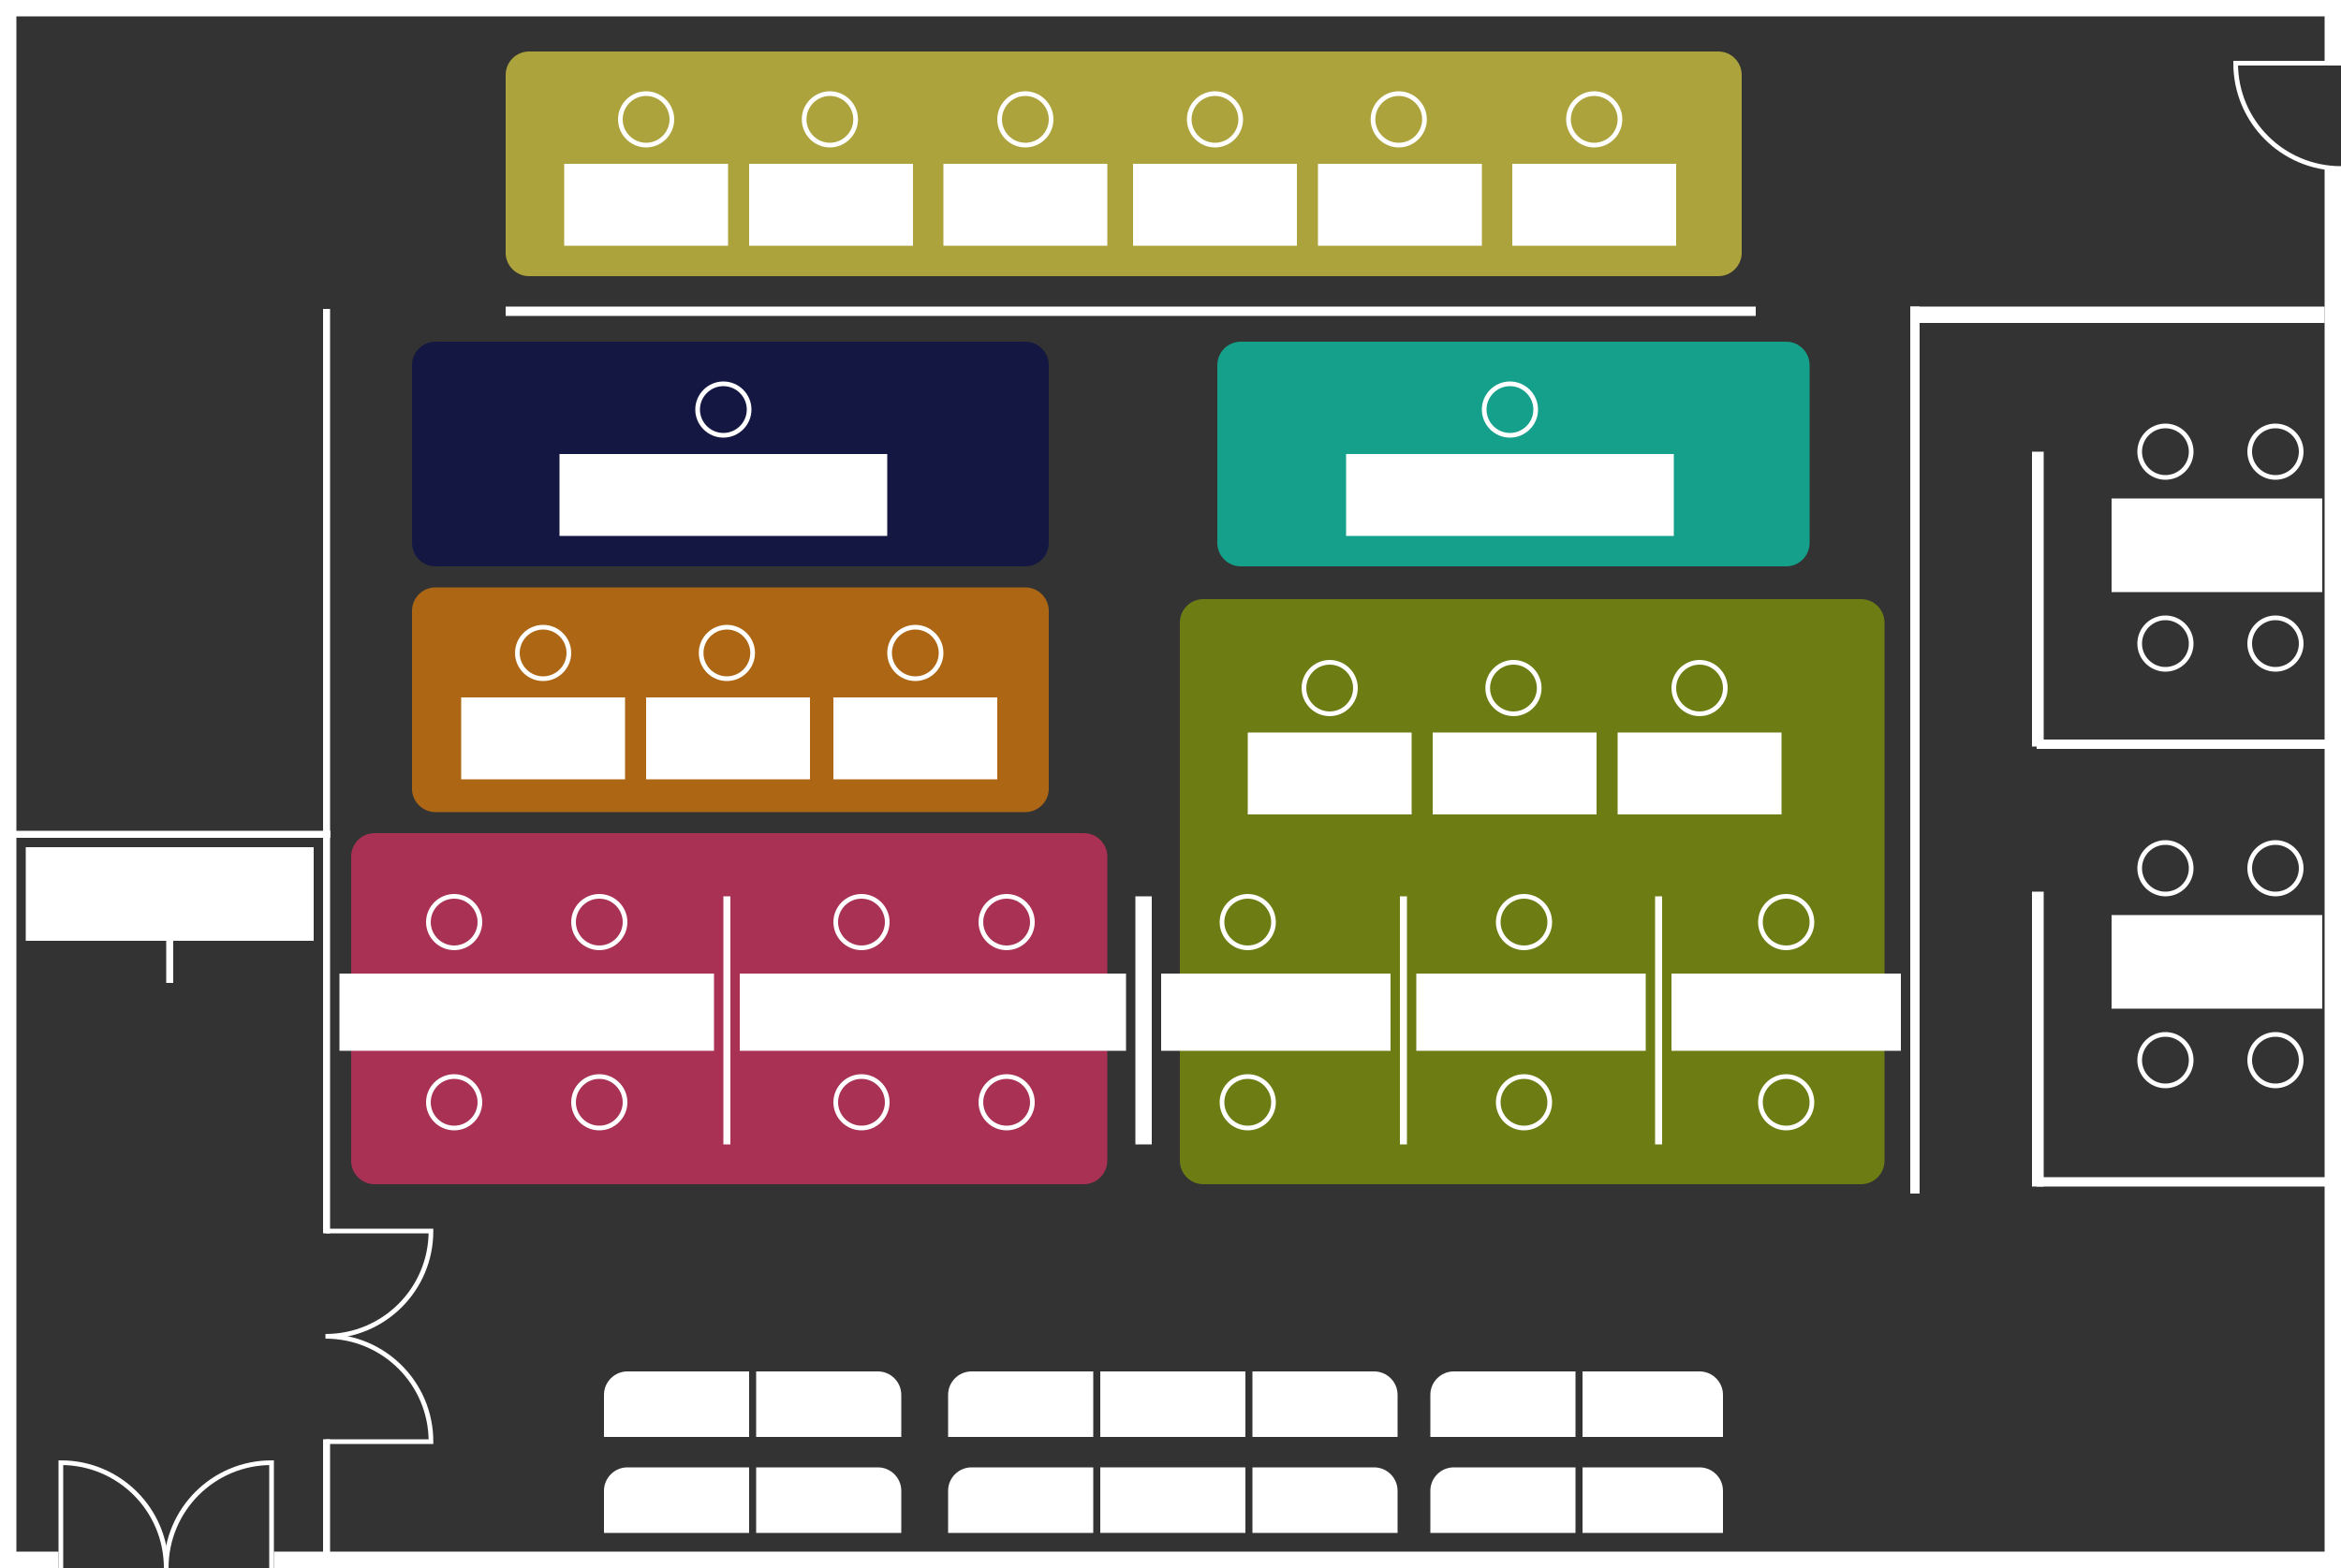
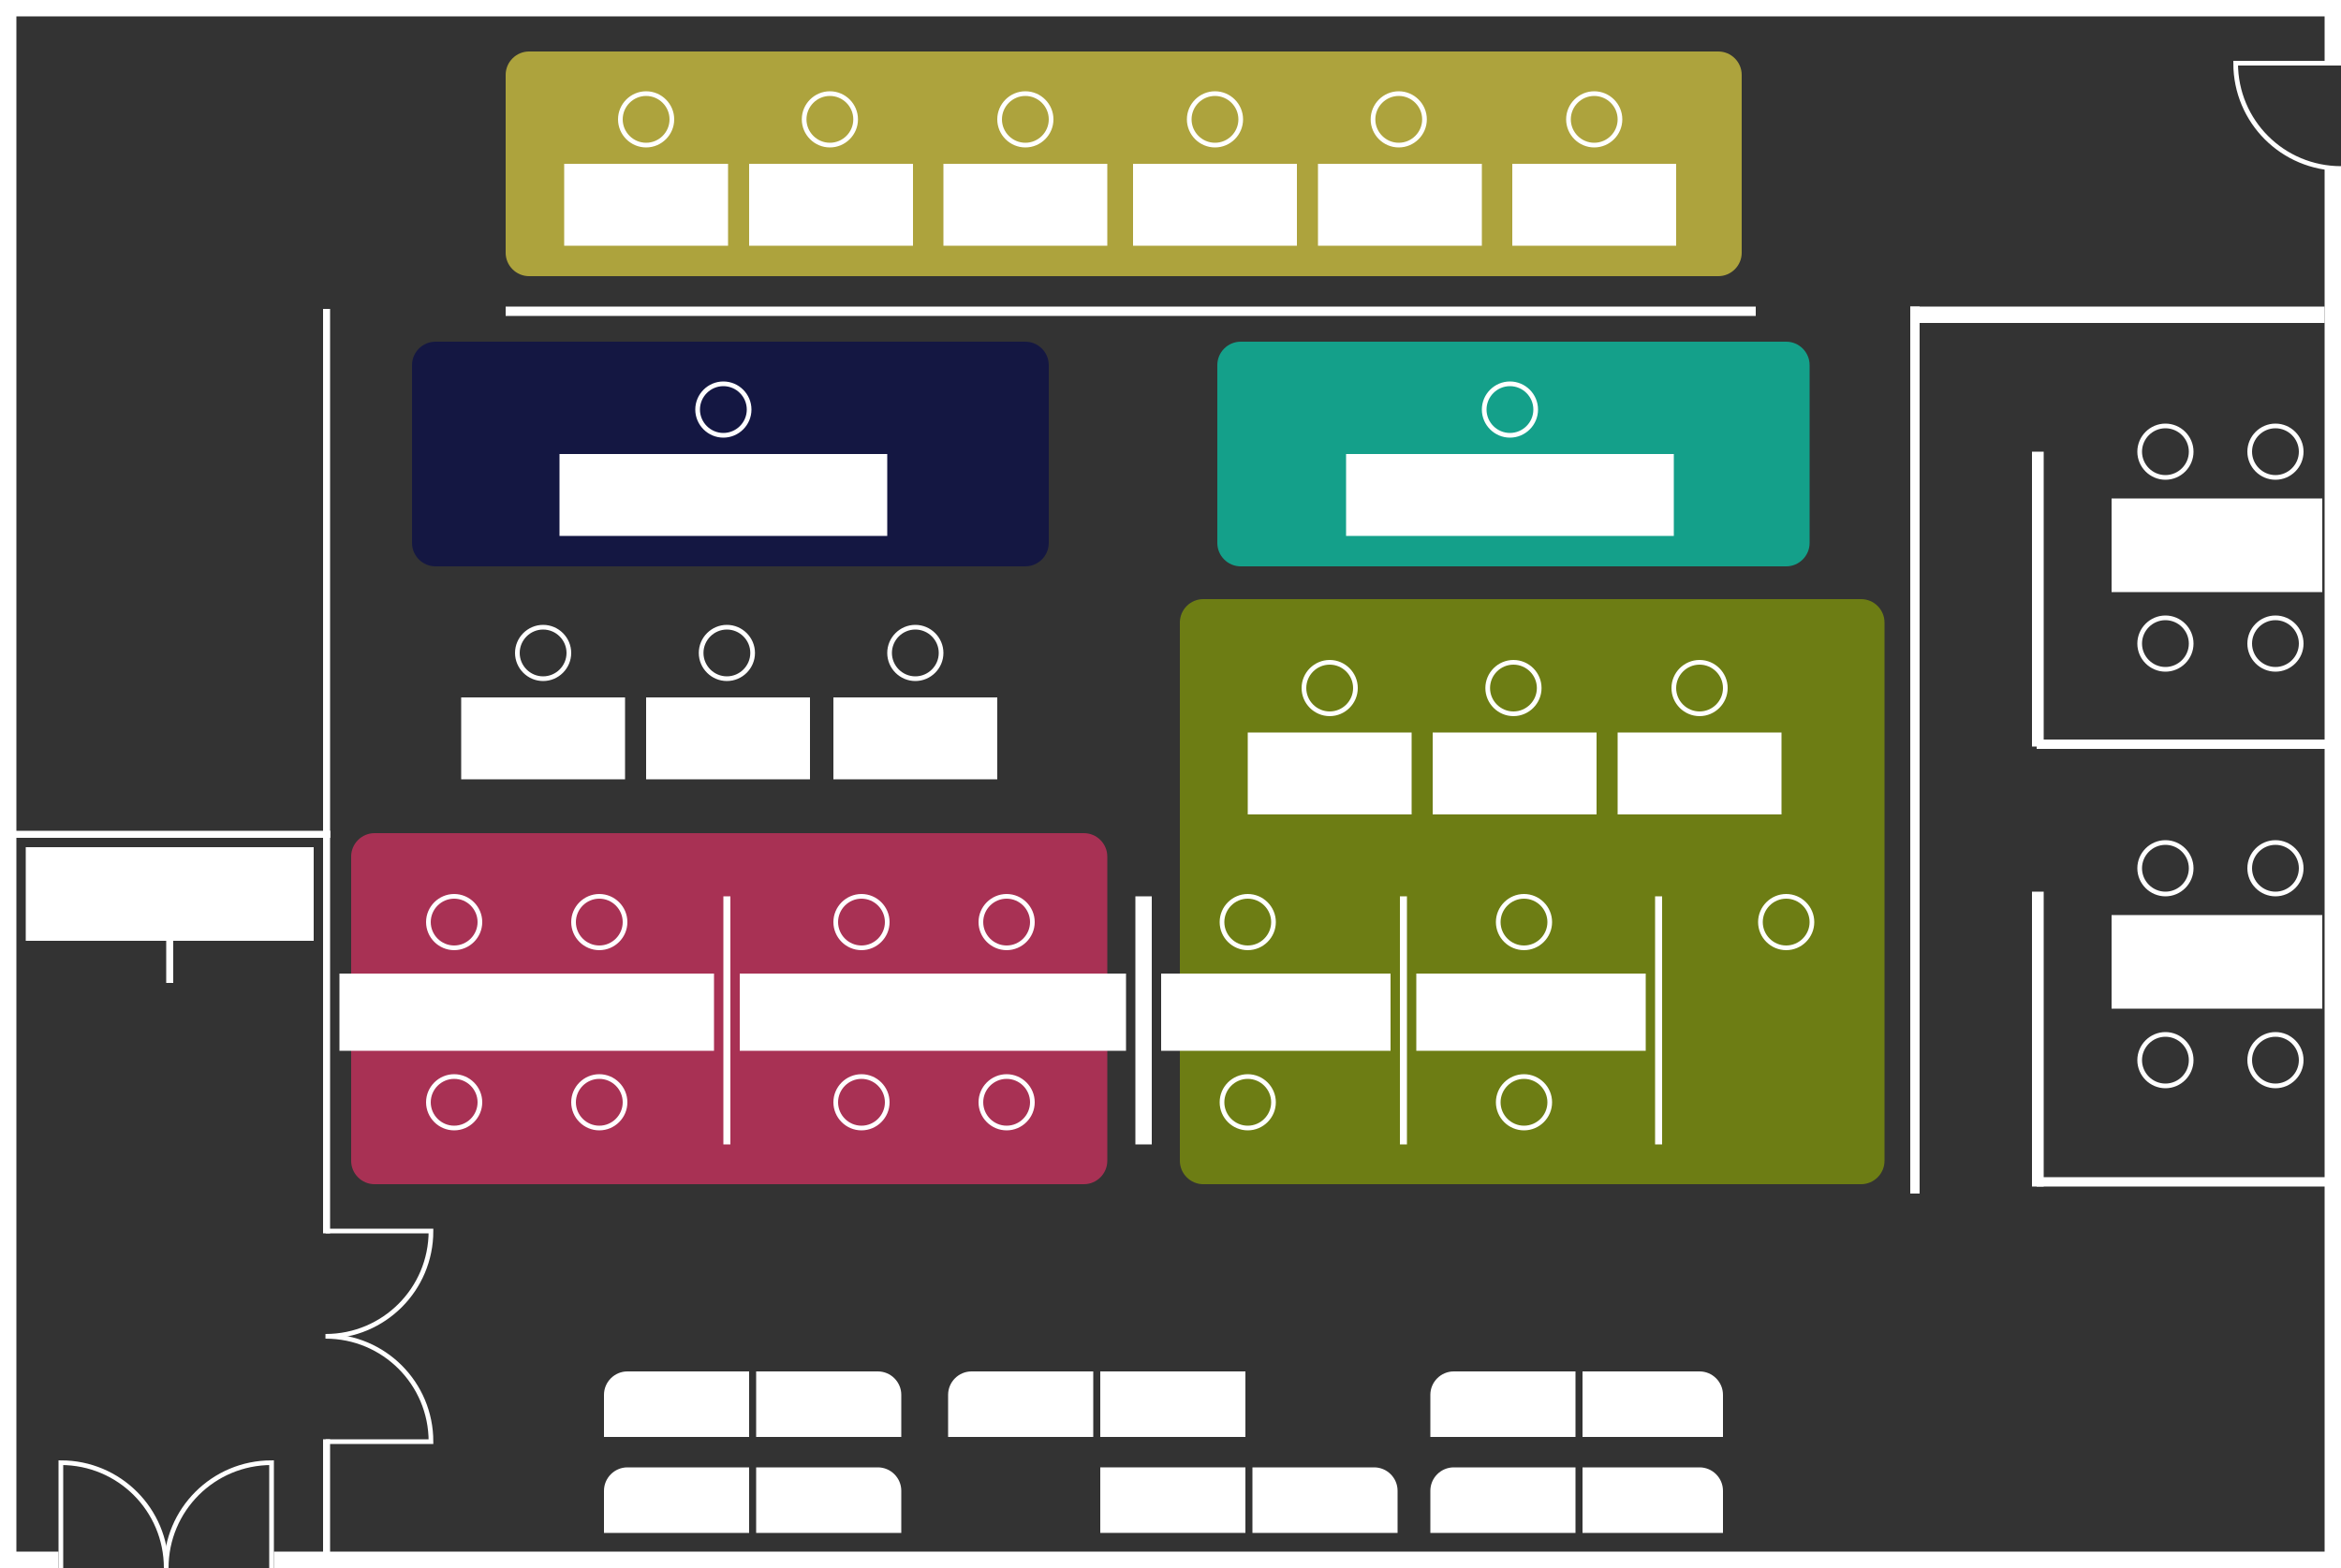
<svg xmlns="http://www.w3.org/2000/svg" version="1.1" id="レイヤー_1" x="0px" y="0px" viewBox="0 0 1000 670" style="enable-background:new 0 0 1000 670;" xml:space="preserve">
  <rect x="0" y="0" width="1000" height="670" fill="#333333" stroke="none" />
  <style type="text/css">
	.st0{opacity:0.6;fill:#F6316B;}
	.st1{opacity:0.6;fill:#FF8B00;}
	.st2{opacity:0.6;fill:#FFEF45;}
	.st3{opacity:0.6;fill:#00054E;}
	.st4{opacity:0.6;fill:#00EAC5;}
	.st5{fill:#FFFFFF;}
	.st6{fill:none;stroke:#FFFFFF;stroke-width:2;stroke-miterlimit:10;}
	.st7{opacity:0.6;fill:#95AF00;}
</style>
  <path class="st0" d="M463,506H160c-5.5,0-10-4.5-10-10V366c0-5.5,4.5-10,10-10h303c5.5,0,10,4.5,10,10v130  C473,501.5,468.5,506,463,506z" />
-   <path class="st1" d="M438,347H186c-5.5,0-10-4.5-10-10v-76c0-5.5,4.5-10,10-10h252c5.5,0,10,4.5,10,10v76  C448,342.5,443.5,347,438,347z" />
  <path class="st2" d="M734,118H226c-5.5,0-10-4.5-10-10V32c0-5.5,4.5-10,10-10h508c5.5,0,10,4.5,10,10v76  C744,113.5,739.5,118,734,118z" />
  <path class="st3" d="M438,242H186c-5.5,0-10-4.5-10-10v-76c0-5.5,4.5-10,10-10h252c5.5,0,10,4.5,10,10v76  C448,237.5,443.5,242,438,242z" />
  <path class="st4" d="M763,242H530c-5.5,0-10-4.5-10-10v-76c0-5.5,4.5-10,10-10h233c5.5,0,10,4.5,10,10v76  C773,237.5,768.5,242,763,242z" />
  <g>
    <rect x="11" y="362" class="st5" width="123" height="40" />
  </g>
  <path class="st6" d="M71,670c0-24.9-20.1-45-45-45v45" />
  <path class="st6" d="M71,670c0-24.9,20.1-45,45-45v45" />
  <path class="st6" d="M139.1,571c24.9,0,45-20.1,45-45h-45" />
  <path class="st6" d="M139.1,571c24.9,0,45,20.1,45,45h-45" />
  <path class="st6" d="M1000,72c-24.9,0-45-20.1-45-45h45" />
  <g>
    <rect x="71" y="402" class="st5" width="3" height="18" />
  </g>
  <g>
    <rect x="0" y="355" class="st5" width="141" height="3" />
  </g>
  <g>
    <rect x="138" y="355" class="st5" width="3" height="172" />
  </g>
  <g>
    <rect x="138" y="615" class="st5" width="3" height="55" />
  </g>
  <g>
    <path class="st5" d="M320,614h-62v-18c0-5.5,4.5-10,10-10h52V614z" />
  </g>
  <g>
    <path class="st5" d="M323,614h62v-18c0-5.5-4.5-10-10-10h-52V614z" />
  </g>
  <g>
    <path class="st5" d="M320,655h-62v-18c0-5.5,4.5-10,10-10h52V655z" />
  </g>
  <g>
    <path class="st5" d="M323,655h62v-18c0-5.5-4.5-10-10-10h-52V655z" />
  </g>
  <g>
    <path class="st5" d="M673,614h-62v-18c0-5.5,4.5-10,10-10h52V614z" />
  </g>
  <g>
    <path class="st5" d="M676,614h60v-18c0-5.5-4.5-10-10-10h-50V614z" />
  </g>
  <g>
    <path class="st5" d="M673,655h-62v-18c0-5.5,4.5-10,10-10h52V655z" />
  </g>
  <g>
    <path class="st5" d="M676,655h60v-18c0-5.5-4.5-10-10-10h-50V655z" />
  </g>
  <g>
    <path class="st5" d="M467,614h-62v-18c0-5.5,4.5-10,10-10h52V614z" />
  </g>
  <g>
-     <path class="st5" d="M535,614h62v-18c0-5.5-4.5-10-10-10h-52V614z" />
-   </g>
-   <g>
-     <path class="st5" d="M467,655h-62v-18c0-5.5,4.5-10,10-10h52V655z" />
-   </g>
+     </g>
+   <g>
+     </g>
  <g>
    <rect x="470" y="627" class="st5" width="62" height="28" />
  </g>
  <g>
    <rect x="470" y="586" class="st5" width="62" height="28" />
  </g>
  <g>
    <path class="st5" d="M535,655h62v-18c0-5.5-4.5-10-10-10h-52V655z" />
  </g>
  <g>
    <rect x="145" y="416" class="st5" width="160" height="33" />
  </g>
  <g>
    <rect x="316" y="416" class="st5" width="165" height="33" />
  </g>
  <g>
    <path class="st5" d="M194,384c5.5,0,10,4.5,10,10s-4.5,10-10,10s-10-4.5-10-10S188.5,384,194,384 M194,382c-6.6,0-12,5.4-12,12   s5.4,12,12,12s12-5.4,12-12S200.6,382,194,382L194,382z" />
  </g>
  <g>
    <path class="st5" d="M925,183c5.5,0,10,4.5,10,10s-4.5,10-10,10s-10-4.5-10-10S919.5,183,925,183 M925,181c-6.6,0-12,5.4-12,12   s5.4,12,12,12s12-5.4,12-12S931.6,181,925,181L925,181z" />
  </g>
  <g>
    <path class="st5" d="M194,461c5.5,0,10,4.5,10,10s-4.5,10-10,10s-10-4.5-10-10S188.5,461,194,461 M194,459c-6.6,0-12,5.4-12,12   s5.4,12,12,12s12-5.4,12-12S200.6,459,194,459L194,459z" />
  </g>
  <g>
    <path class="st5" d="M925,265c5.5,0,10,4.5,10,10s-4.5,10-10,10s-10-4.5-10-10S919.5,265,925,265 M925,263c-6.6,0-12,5.4-12,12   s5.4,12,12,12s12-5.4,12-12S931.6,263,925,263L925,263z" />
  </g>
  <g>
    <path class="st5" d="M256,384c5.5,0,10,4.5,10,10s-4.5,10-10,10c-5.5,0-10-4.5-10-10S250.5,384,256,384 M256,382   c-6.6,0-12,5.4-12,12s5.4,12,12,12s12-5.4,12-12S262.6,382,256,382L256,382z" />
  </g>
  <g>
    <path class="st5" d="M972,183c5.5,0,10,4.5,10,10s-4.5,10-10,10s-10-4.5-10-10S966.5,183,972,183 M972,181c-6.6,0-12,5.4-12,12   s5.4,12,12,12s12-5.4,12-12S978.6,181,972,181L972,181z" />
  </g>
  <g>
    <path class="st5" d="M256,461c5.5,0,10,4.5,10,10s-4.5,10-10,10c-5.5,0-10-4.5-10-10S250.5,461,256,461 M256,459   c-6.6,0-12,5.4-12,12s5.4,12,12,12s12-5.4,12-12S262.6,459,256,459L256,459z" />
  </g>
  <g>
    <path class="st5" d="M972,265c5.5,0,10,4.5,10,10s-4.5,10-10,10s-10-4.5-10-10S966.5,265,972,265 M972,263c-6.6,0-12,5.4-12,12   s5.4,12,12,12s12-5.4,12-12S978.6,263,972,263L972,263z" />
  </g>
  <g>
    <path class="st5" d="M368,384c5.5,0,10,4.5,10,10s-4.5,10-10,10s-10-4.5-10-10S362.5,384,368,384 M368,382c-6.6,0-12,5.4-12,12   s5.4,12,12,12s12-5.4,12-12S374.6,382,368,382L368,382z" />
  </g>
  <g>
    <path class="st5" d="M368,461c5.5,0,10,4.5,10,10s-4.5,10-10,10s-10-4.5-10-10S362.5,461,368,461 M368,459c-6.6,0-12,5.4-12,12   s5.4,12,12,12s12-5.4,12-12S374.6,459,368,459L368,459z" />
  </g>
  <g>
    <path class="st5" d="M430,384c5.5,0,10,4.5,10,10s-4.5,10-10,10s-10-4.5-10-10S424.5,384,430,384 M430,382c-6.6,0-12,5.4-12,12   s5.4,12,12,12s12-5.4,12-12S436.6,382,430,382L430,382z" />
  </g>
  <g>
    <path class="st5" d="M430,461c5.5,0,10,4.5,10,10s-4.5,10-10,10s-10-4.5-10-10S424.5,461,430,461 M430,459c-6.6,0-12,5.4-12,12   s5.4,12,12,12s12-5.4,12-12S436.6,459,430,459L430,459z" />
  </g>
  <path class="st7" d="M795,506H514c-5.5,0-10-4.5-10-10V266c0-5.5,4.5-10,10-10h281c5.5,0,10,4.5,10,10v230  C805,501.5,800.5,506,795,506z" />
  <g>
    <path class="st5" d="M533,384c5.5,0,10,4.5,10,10s-4.5,10-10,10s-10-4.5-10-10S527.5,384,533,384 M533,382c-6.6,0-12,5.4-12,12   s5.4,12,12,12s12-5.4,12-12S539.6,382,533,382L533,382z" />
  </g>
  <g>
    <path class="st5" d="M533,461c5.5,0,10,4.5,10,10s-4.5,10-10,10s-10-4.5-10-10S527.5,461,533,461 M533,459c-6.6,0-12,5.4-12,12   s5.4,12,12,12s12-5.4,12-12S539.6,459,533,459L533,459z" />
  </g>
  <g>
    <path class="st5" d="M651,384c5.5,0,10,4.5,10,10s-4.5,10-10,10s-10-4.5-10-10S645.5,384,651,384 M651,382c-6.6,0-12,5.4-12,12   s5.4,12,12,12s12-5.4,12-12S657.6,382,651,382L651,382z" />
  </g>
  <g>
    <path class="st5" d="M651,461c5.5,0,10,4.5,10,10s-4.5,10-10,10s-10-4.5-10-10S645.5,461,651,461 M651,459c-6.6,0-12,5.4-12,12   s5.4,12,12,12s12-5.4,12-12S657.6,459,651,459L651,459z" />
  </g>
  <g>
    <path class="st5" d="M763,384c5.5,0,10,4.5,10,10s-4.5,10-10,10s-10-4.5-10-10S757.5,384,763,384 M763,382c-6.6,0-12,5.4-12,12   s5.4,12,12,12s12-5.4,12-12S769.6,382,763,382L763,382z" />
  </g>
  <g>
-     <path class="st5" d="M763,461c5.5,0,10,4.5,10,10s-4.5,10-10,10s-10-4.5-10-10S757.5,461,763,461 M763,459c-6.6,0-12,5.4-12,12   s5.4,12,12,12s12-5.4,12-12S769.6,459,763,459L763,459z" />
-   </g>
+     </g>
  <g>
    <rect x="309" y="383" class="st5" width="3" height="106" />
  </g>
  <g>
    <rect x="496" y="416" class="st5" width="98" height="33" />
  </g>
  <g>
    <rect x="598" y="383" class="st5" width="3" height="106" />
  </g>
  <g>
    <rect x="605" y="416" class="st5" width="98" height="33" />
  </g>
  <g>
-     <rect x="714" y="416" class="st5" width="98" height="33" />
-   </g>
+     </g>
  <g>
    <rect x="707" y="383" class="st5" width="3" height="106" />
  </g>
  <g>
    <rect x="485" y="383" class="st5" width="7" height="106" />
  </g>
  <g>
    <rect x="816" y="131" class="st5" width="4" height="379" />
  </g>
  <g>
    <rect x="216" y="131" class="st5" width="534" height="4" />
  </g>
  <g>
    <rect x="533" y="313" class="st5" width="70" height="35" />
  </g>
  <g>
    <rect x="612" y="313" class="st5" width="70" height="35" />
  </g>
  <g>
    <path class="st5" d="M646.5,284c5.5,0,10,4.5,10,10s-4.5,10-10,10s-10-4.5-10-10S641,284,646.5,284 M646.5,282c-6.6,0-12,5.4-12,12   s5.4,12,12,12s12-5.4,12-12S653.1,282,646.5,282L646.5,282z" />
  </g>
  <g>
    <path class="st5" d="M568,284c5.5,0,10,4.5,10,10s-4.5,10-10,10s-10-4.5-10-10S562.5,284,568,284 M568,282c-6.6,0-12,5.4-12,12   s5.4,12,12,12s12-5.4,12-12S574.6,282,568,282L568,282z" />
  </g>
  <g>
    <rect x="403" y="70" class="st5" width="70" height="35" />
  </g>
  <g>
    <path class="st5" d="M438,41c5.5,0,10,4.5,10,10s-4.5,10-10,10s-10-4.5-10-10S432.5,41,438,41 M438,39c-6.6,0-12,5.4-12,12   s5.4,12,12,12s12-5.4,12-12S444.6,39,438,39L438,39z" />
  </g>
  <g>
    <rect x="241" y="70" class="st5" width="70" height="35" />
  </g>
  <g>
    <rect x="320" y="70" class="st5" width="70" height="35" />
  </g>
  <g>
    <path class="st5" d="M354.5,41c5.5,0,10,4.5,10,10s-4.5,10-10,10s-10-4.5-10-10S349,41,354.5,41 M354.5,39c-6.6,0-12,5.4-12,12   s5.4,12,12,12s12-5.4,12-12S361.1,39,354.5,39L354.5,39z" />
  </g>
  <g>
    <path class="st5" d="M276,41c5.5,0,10,4.5,10,10s-4.5,10-10,10s-10-4.5-10-10S270.5,41,276,41 M276,39c-6.6,0-12,5.4-12,12   s5.4,12,12,12s12-5.4,12-12S282.6,39,276,39L276,39z" />
  </g>
  <g>
    <rect x="646" y="70" class="st5" width="70" height="35" />
  </g>
  <g>
    <path class="st5" d="M681,41c5.5,0,10,4.5,10,10s-4.5,10-10,10s-10-4.5-10-10S675.5,41,681,41 M681,39c-6.6,0-12,5.4-12,12   s5.4,12,12,12s12-5.4,12-12S687.6,39,681,39L681,39z" />
  </g>
  <g>
    <rect x="484" y="70" class="st5" width="70" height="35" />
  </g>
  <g>
    <rect x="563" y="70" class="st5" width="70" height="35" />
  </g>
  <g>
    <path class="st5" d="M597.5,41c5.5,0,10,4.5,10,10s-4.5,10-10,10s-10-4.5-10-10S592,41,597.5,41 M597.5,39c-6.6,0-12,5.4-12,12   s5.4,12,12,12s12-5.4,12-12S604.1,39,597.5,39L597.5,39z" />
  </g>
  <g>
    <path class="st5" d="M519,41c5.5,0,10,4.5,10,10s-4.5,10-10,10s-10-4.5-10-10S513.5,41,519,41 M519,39c-6.6,0-12,5.4-12,12   s5.4,12,12,12s12-5.4,12-12S525.6,39,519,39L519,39z" />
  </g>
  <g>
    <rect x="691" y="313" class="st5" width="70" height="35" />
  </g>
  <g>
    <path class="st5" d="M726,284c5.5,0,10,4.5,10,10s-4.5,10-10,10s-10-4.5-10-10S720.5,284,726,284 M726,282c-6.6,0-12,5.4-12,12   s5.4,12,12,12s12-5.4,12-12S732.6,282,726,282L726,282z" />
  </g>
  <g>
    <rect x="197" y="298" class="st5" width="70" height="35" />
  </g>
  <g>
    <rect x="276" y="298" class="st5" width="70" height="35" />
  </g>
  <g>
    <path class="st5" d="M310.5,269c5.5,0,10,4.5,10,10s-4.5,10-10,10s-10-4.5-10-10S305,269,310.5,269 M310.5,267c-6.6,0-12,5.4-12,12   s5.4,12,12,12s12-5.4,12-12S317.1,267,310.5,267L310.5,267z" />
  </g>
  <g>
    <path class="st5" d="M232,269c5.5,0,10,4.5,10,10s-4.5,10-10,10s-10-4.5-10-10S226.5,269,232,269 M232,267c-6.6,0-12,5.4-12,12   s5.4,12,12,12s12-5.4,12-12S238.6,267,232,267L232,267z" />
  </g>
  <g>
    <rect x="239" y="194" class="st5" width="140" height="35" />
  </g>
  <g>
    <path class="st5" d="M309,165c5.5,0,10,4.5,10,10s-4.5,10-10,10s-10-4.5-10-10S303.5,165,309,165 M309,163c-6.6,0-12,5.4-12,12   s5.4,12,12,12s12-5.4,12-12S315.6,163,309,163L309,163z" />
  </g>
  <g>
    <rect x="575" y="194" class="st5" width="140" height="35" />
  </g>
  <g>
    <path class="st5" d="M645,165c5.5,0,10,4.5,10,10s-4.5,10-10,10s-10-4.5-10-10S639.5,165,645,165 M645,163c-6.6,0-12,5.4-12,12   s5.4,12,12,12s12-5.4,12-12S651.6,163,645,163L645,163z" />
  </g>
  <g>
    <rect x="356" y="298" class="st5" width="70" height="35" />
  </g>
  <g>
    <path class="st5" d="M391,269c5.5,0,10,4.5,10,10s-4.5,10-10,10s-10-4.5-10-10S385.5,269,391,269 M391,267c-6.6,0-12,5.4-12,12   s5.4,12,12,12s12-5.4,12-12S397.6,267,391,267L391,267z" />
  </g>
  <g>
    <rect x="138" y="132" class="st5" width="3" height="226" />
  </g>
  <g>
    <rect x="902" y="213" class="st5" width="90" height="40" />
  </g>
  <g>
    <path class="st5" d="M925,361c5.5,0,10,4.5,10,10s-4.5,10-10,10s-10-4.5-10-10S919.5,361,925,361 M925,359c-6.6,0-12,5.4-12,12   s5.4,12,12,12s12-5.4,12-12S931.6,359,925,359L925,359z" />
  </g>
  <g>
    <path class="st5" d="M925,443c5.5,0,10,4.5,10,10s-4.5,10-10,10s-10-4.5-10-10S919.5,443,925,443 M925,441c-6.6,0-12,5.4-12,12   s5.4,12,12,12s12-5.4,12-12S931.6,441,925,441L925,441z" />
  </g>
  <g>
    <path class="st5" d="M972,361c5.5,0,10,4.5,10,10s-4.5,10-10,10s-10-4.5-10-10S966.5,361,972,361 M972,359c-6.6,0-12,5.4-12,12   s5.4,12,12,12s12-5.4,12-12S978.6,359,972,359L972,359z" />
  </g>
  <g>
    <path class="st5" d="M972,443c5.5,0,10,4.5,10,10s-4.5,10-10,10s-10-4.5-10-10S966.5,443,972,443 M972,441c-6.6,0-12,5.4-12,12   s5.4,12,12,12s12-5.4,12-12S978.6,441,972,441L972,441z" />
  </g>
  <g>
    <rect x="902" y="391" class="st5" width="90" height="40" />
  </g>
  <g>
    <rect x="870" y="316" class="st5" width="125" height="4" />
  </g>
  <g>
    <rect x="870" y="503" class="st5" width="124" height="4" />
  </g>
  <g>
    <rect x="868" y="193" class="st5" width="5" height="126" />
  </g>
  <g>
    <rect x="868" y="381" class="st5" width="5" height="126" />
  </g>
  <g>
    <rect x="816" y="131" class="st5" width="177" height="7" />
  </g>
  <g>
    <g>
      <polygon class="st5" points="7,7 993,7 993,27 1000,27 1000,0 0,0 0,670 25,670 25,663 7,663   " />
    </g>
    <g>
      <polygon class="st5" points="993,72 993,663 117,663 117,670 1000,670 1000,72   " />
    </g>
  </g>
</svg>